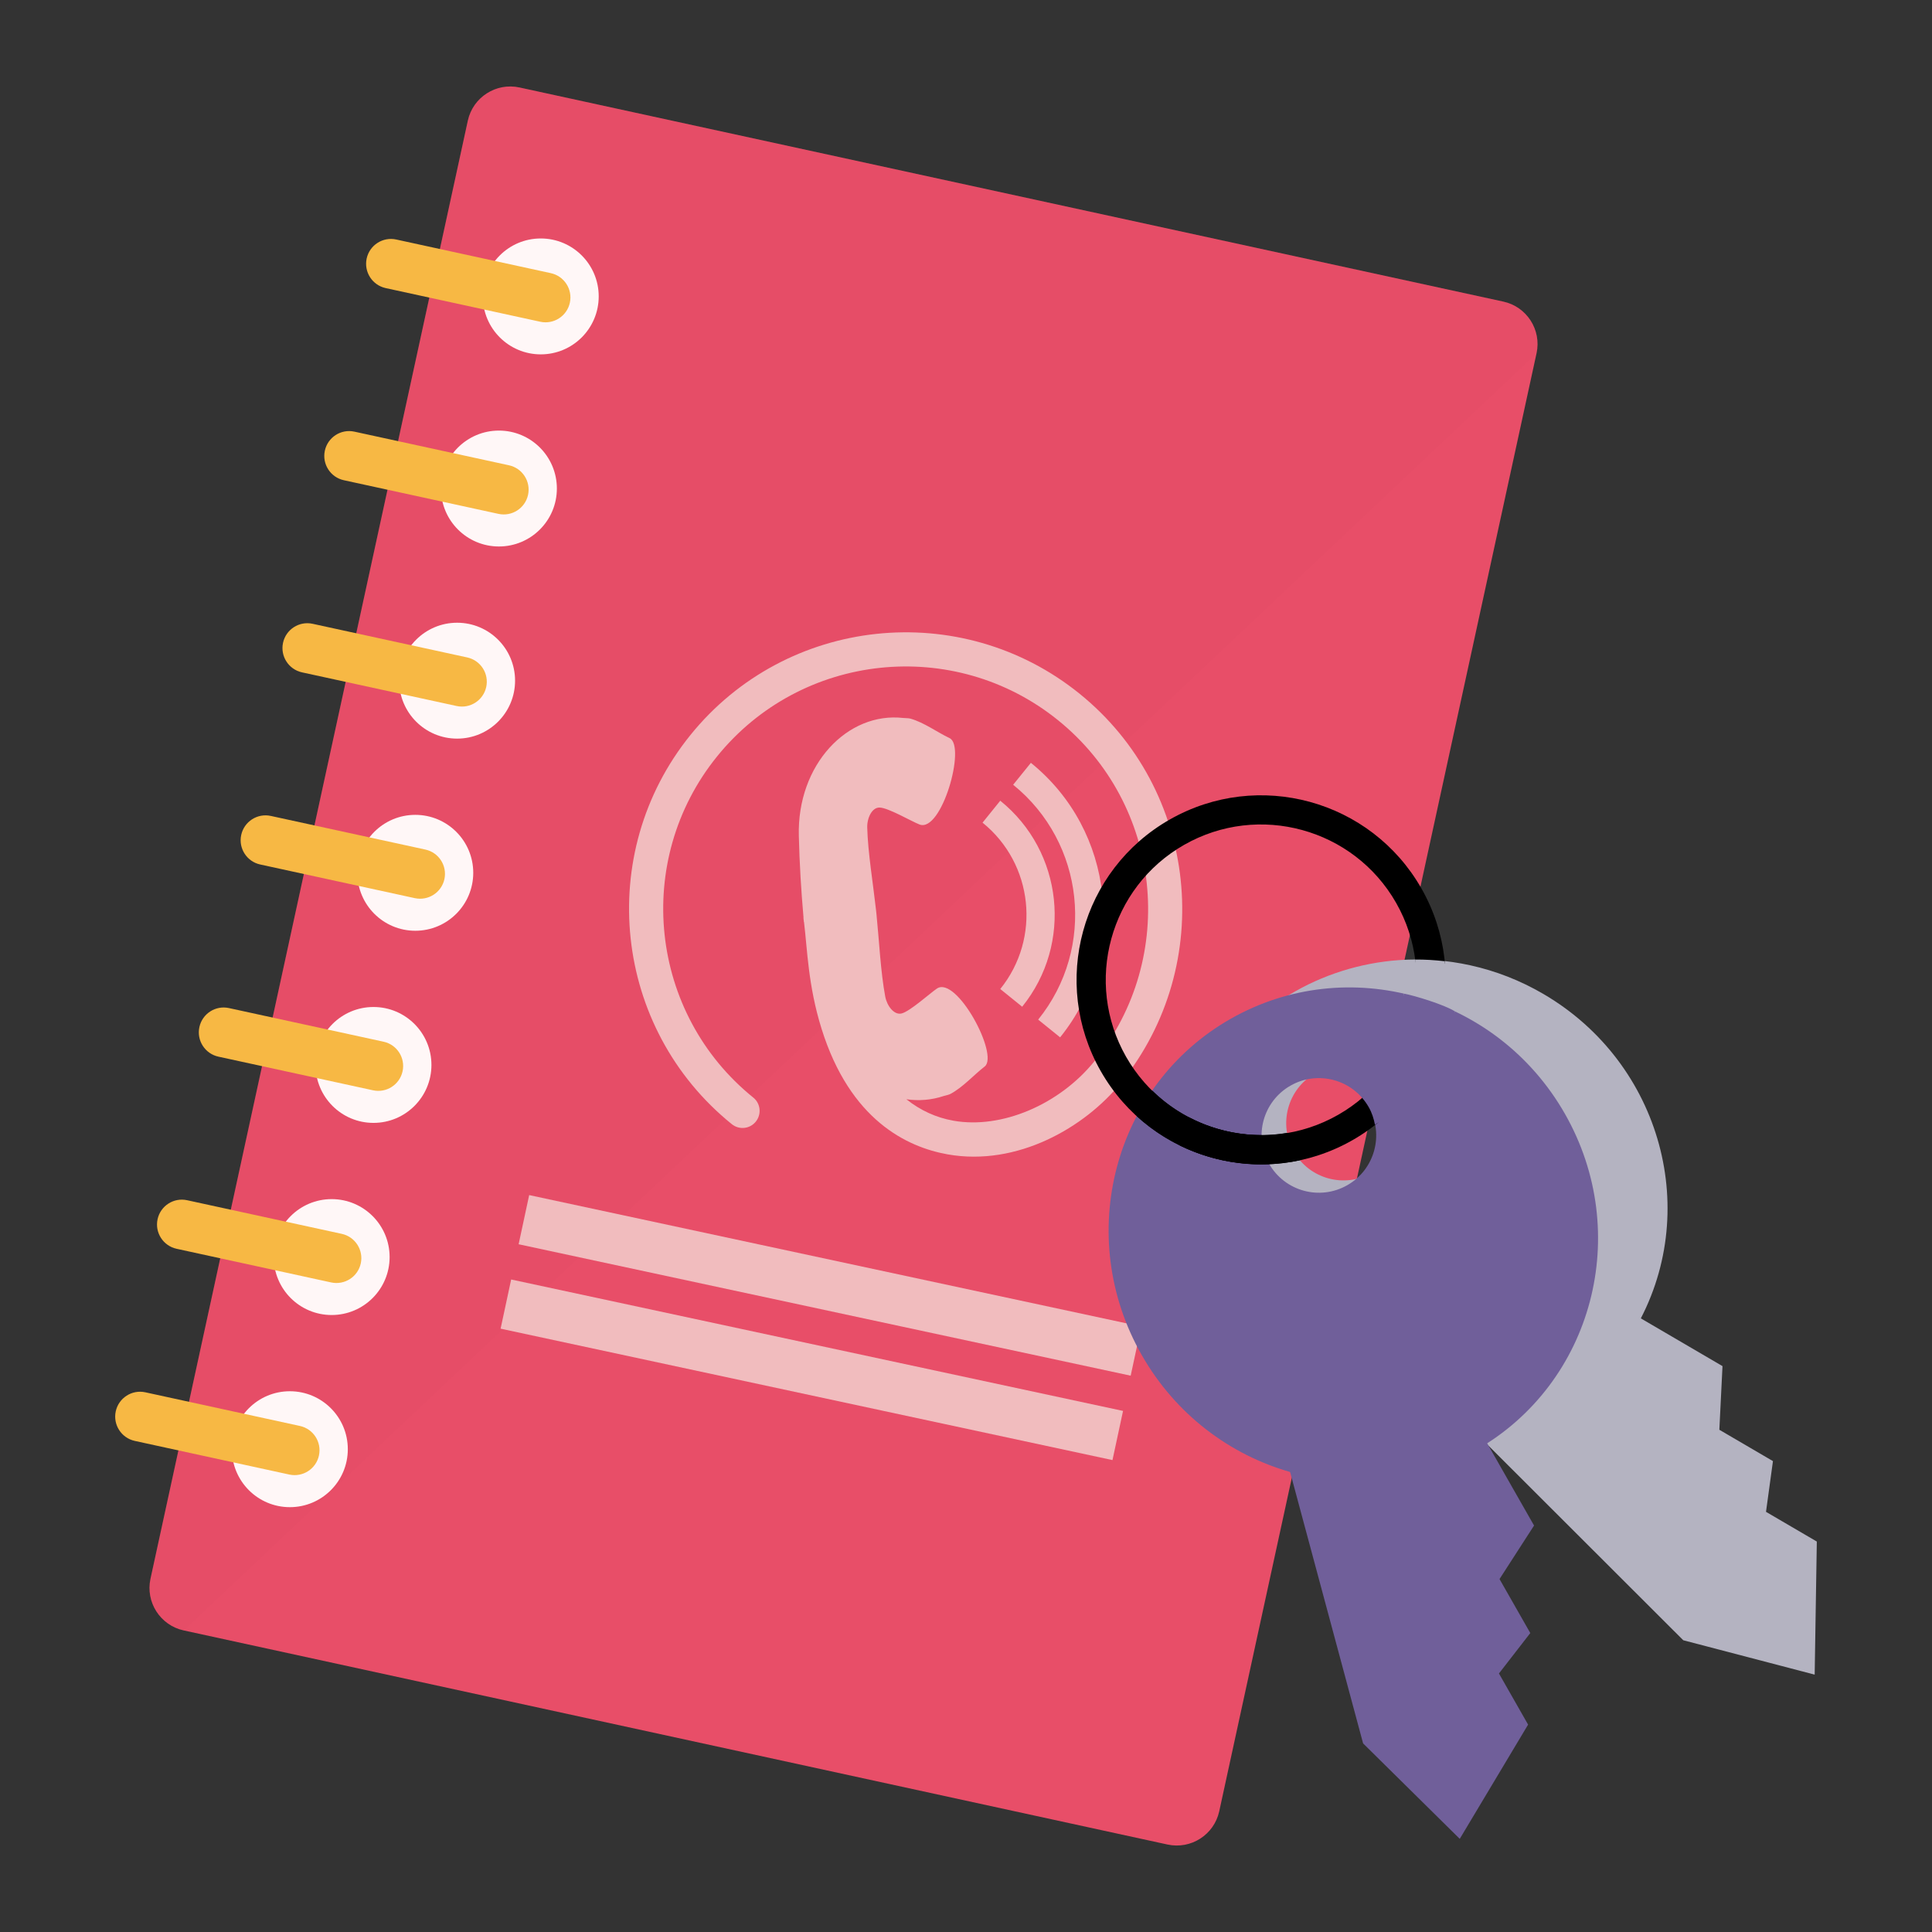
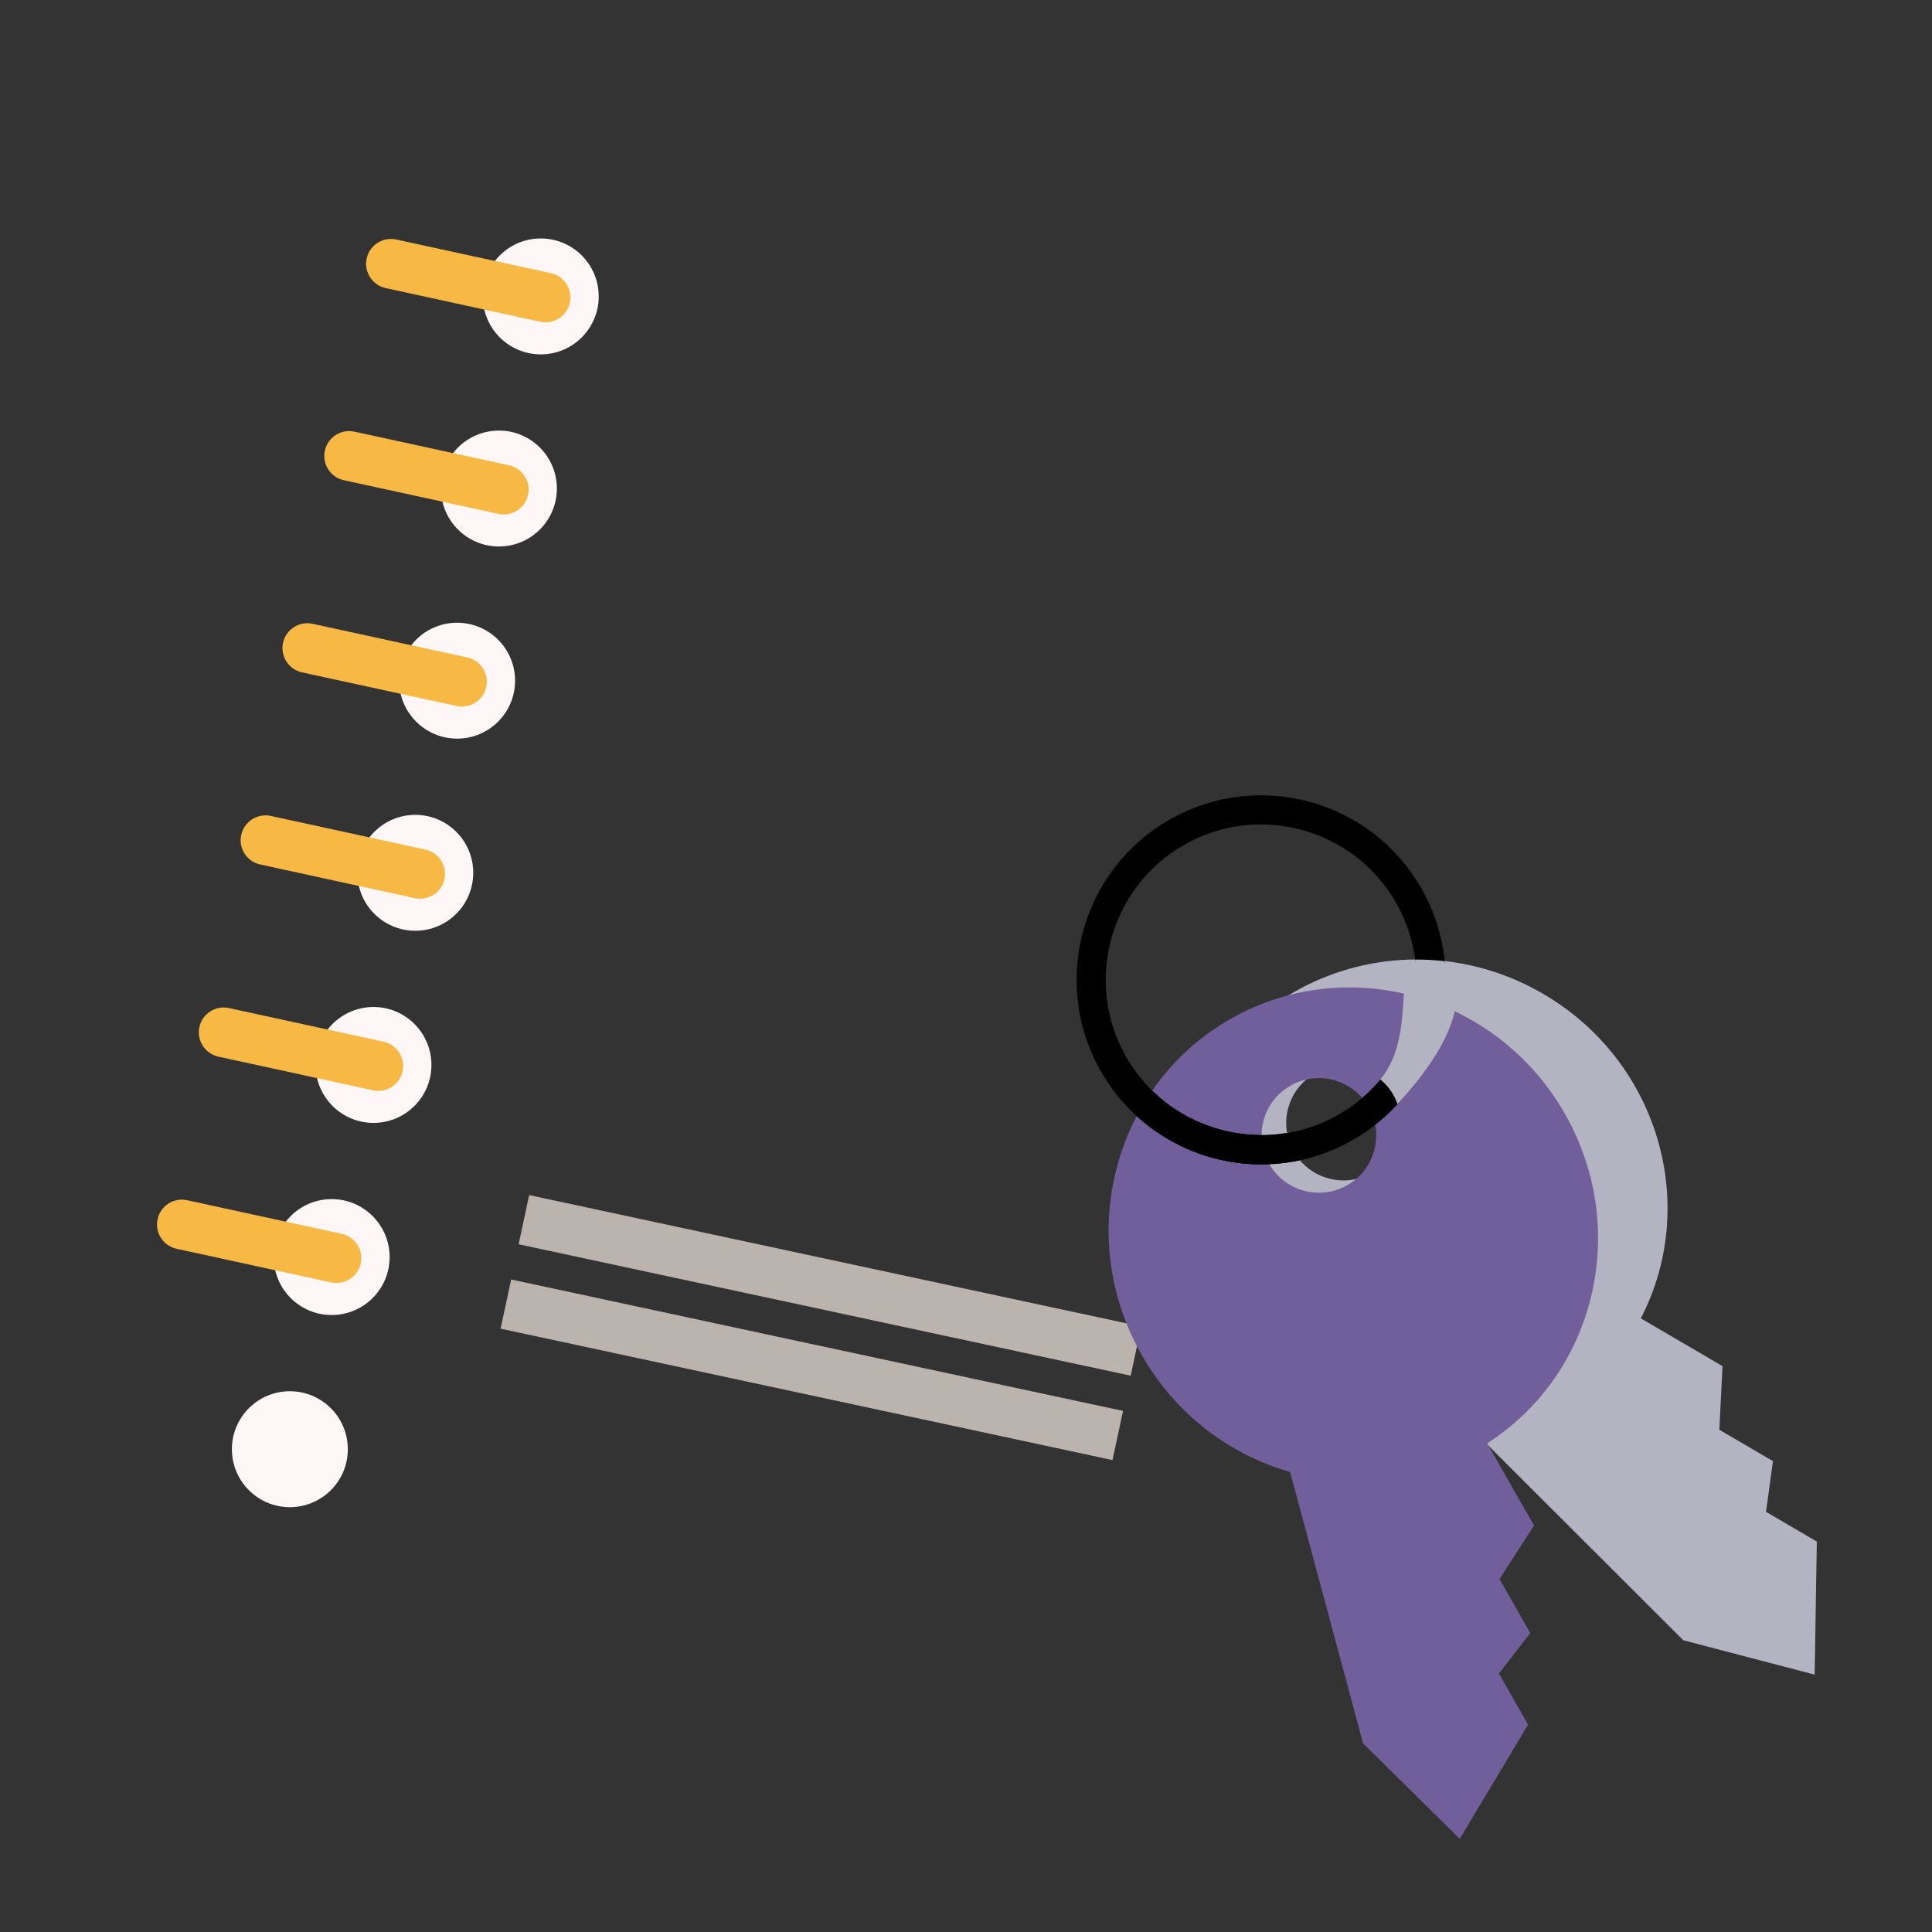
<svg xmlns="http://www.w3.org/2000/svg" enable-background="new -675 -675 1500 1500" height="1500" viewBox="-675 -675 1500 1500" width="1500">
  <rect x="-675" y="-675" width="1500" height="1500" fill="#333333" stroke="none" />
-   <path d="m271.612 731.288c-3.979 18.214-21.931 29.74-40.146 25.799l-763.825-166.223c-18.199-3.979-29.772-21.932-25.793-40.165l246.365-1131.982c3.959-18.214 21.932-29.758 40.14-25.798l763.825 166.25c18.196 3.96 29.759 21.931 25.78 40.146z" fill="#e84e68" />
-   <path d="m-532.358 590.864c-18.199-3.979-29.772-21.932-25.793-40.165l246.365-1131.982c3.959-18.214 21.932-29.758 40.14-25.798l763.825 166.25c18.196 3.96 29.759 21.931 25.78 40.146z" fill="#d0455c" opacity=".12" />
  <g fill="#fff7f7">
    <path d="m-449.956 405.157c24.851 0 44.998 20.138 44.998 45.002 0 24.846-20.147 45.002-44.998 45.002-24.855 0-45.002-20.156-45.002-45.002 0-24.864 20.146-45.002 45.002-45.002z" />
    <path d="m-417.498 255.991c24.851 0 44.993 20.146 44.993 44.991 0 24.856-20.143 44.993-44.993 44.993-24.846 0-44.988-20.137-44.988-44.993 0-24.844 20.142-44.991 44.988-44.991z" />
    <path d="m-385.026 106.832c24.851 0 44.993 20.148 44.993 44.994s-20.143 44.983-44.993 44.983c-24.846 0-44.988-20.138-44.988-44.983s20.142-44.994 44.988-44.994z" />
    <path d="m-352.563-42.349c24.851 0 44.993 20.143 44.993 44.994 0 24.845-20.143 44.992-44.993 44.992-24.845 0-44.989-20.146-44.989-44.992 0-24.851 20.144-44.994 44.989-44.994z" />
    <path d="m-320.09-191.515c24.851 0 44.993 20.143 44.993 44.988 0 24.851-20.143 44.992-44.993 44.992-24.846 0-44.994-20.142-44.994-44.992 0-24.846 20.148-44.988 44.994-44.988z" />
    <path d="m-287.638-340.697c24.851 0 44.993 20.143 44.993 44.993 0 24.846-20.143 44.989-44.993 44.989-24.845 0-44.993-20.143-44.993-44.989 0-24.85 20.148-44.993 44.993-44.993z" />
    <path d="m-255.155-489.858c24.849 0 44.992 20.148 44.992 44.994 0 24.849-20.143 44.992-44.992 44.992-24.848 0-44.993-20.143-44.993-44.992 0-24.846 20.145-44.994 44.993-44.994z" />
  </g>
  <g fill="#f7b844">
-     <path d="m-427.375 455.073c-2.255 10.414-12.548 17.017-22.963 14.775l-120.039-26.134c-10.406-2.278-17.014-12.572-14.749-22.979 2.279-10.405 12.549-17.009 22.955-14.757l120.048 26.134c10.405 2.271 17.022 12.536 14.748 22.961z" />
    <path d="m-394.895 305.924c-2.27 10.424-12.568 17-22.971 14.758l-120.04-26.135c-10.415-2.287-17.014-12.553-14.749-22.959 2.256-10.413 12.541-17.018 22.945-14.739l120.039 26.106c10.425 2.252 17.033 12.565 14.776 22.969z" />
    <path d="m-362.44 156.738c-2.262 10.424-12.55 17.027-22.978 14.758l-120.017-26.115c-10.415-2.271-17.032-12.562-14.758-22.969 2.274-10.424 12.549-17.027 22.955-14.749l120.039 26.116c10.424 2.252 17.024 12.544 14.759 22.959z" />
    <path d="m-329.959 7.571c-2.28 10.416-12.568 17.004-22.978 14.749l-120.034-26.13c-10.406-2.26-17.013-12.539-14.749-22.94 2.275-10.424 12.549-17.022 22.963-14.767l120.029 26.121c10.416 2.26 17.023 12.54 14.769 22.967z" />
    <path d="m-297.497-141.609c-2.27 10.415-12.568 17.023-22.986 14.749l-120.026-26.121c-10.395-2.265-17.013-12.549-14.748-22.964 2.264-10.405 12.548-17.019 22.954-14.748l120.04 26.12c10.423 2.265 17.031 12.55 14.766 22.964z" />
    <path d="m-265.024-290.781c-2.27 10.419-12.558 17.018-22.978 14.748l-120.034-26.121c-10.405-2.265-17.005-12.548-14.748-22.963 2.255-10.415 12.548-17.022 22.945-14.748l120.042 26.121c10.402 2.269 17.028 12.548 14.773 22.963z" />
    <path d="m-232.562-439.957c-2.27 10.415-12.563 17.023-22.978 14.758l-120.034-26.13c-10.405-2.279-16.995-12.549-14.749-22.968 2.275-10.415 12.549-17.005 22.954-14.749l120.034 26.125c10.42 2.275 17.038 12.554 14.773 22.964z" />
  </g>
-   <path d="m148.077 130.389-17.038-13.759c44.908-55.603 36.167-137.439-19.428-182.343l13.766-17.028c65.05 52.521 75.192 148.13 22.7 213.13zm-46.479-183.727-13.748 17.042c39.407 31.842 45.581 89.72 13.758 129.164l17.009 13.749c39.453-48.813 31.812-120.519-17.019-159.955zm61.515-83.125c-92.19-74.443-227.674-59.998-302.106 32.183-74.43 92.167-60.007 227.655 32.195 302.098 5.68 4.577 14.001 3.718 18.592-1.979 4.601-5.688 3.76-14.086-1.922-18.662-80.81-65.254-93.476-183.994-28.224-264.784 65.248-80.808 184.012-93.465 264.802-28.227 80.805 65.243 93.462 184.026 28.236 264.801-27.301 33.776-72.257 52.773-109.419 46.143-13.497-2.372-25.71-8.032-36.572-16.645 9.602 1.382 19.441.653 28.913-2.504 1.816-.598 3.787-.803 5.442-1.699 9.84-5.362 17.569-14.32 26.461-21.24 11.266-8.837-21.727-70.614-37.04-60.536-5.633 3.802-20.899 17.701-27.452 19.362-5.871 1.448-11.363-5.885-12.722-13.094-3.575-18.972-4.729-43.598-6.807-63.937-.057-.522-.132-1.153-.182-1.717-.048-.547-.131-1.159-.183-1.724-2.257-20.288-6.31-44.619-6.81-63.921-.183-7.337 3.675-15.693 9.672-15.472 6.781.201 24.56 10.68 30.912 13.151 17.095 6.627 36.317-60.727 23.412-67.022-10.115-4.848-19.551-11.974-30.29-15.132-1.892-.523-3.788-.331-5.66-.542-43.279-4.974-82.612 36.152-81.147 91.588.514 21.127 1.781 42.285 3.634 63.366l-.084.019c.065.537.159 1.121.178 1.705.117.593.172 1.13.145 1.695l.136.028c2.6 20.983 3.096 49.19 13.637 82.892 22.201 71.006 66.369 91.863 97.76 97.495 54.27 9.649 106.734-20.979 134.653-55.538 74.453-92.238 59.975-227.759-32.16-302.151z" fill="#f6ece3" opacity=".7" />
  <path d="m-273.601 303.546h485.892v39.036h-485.892z" fill="#f6ece3" opacity=".7" transform="matrix(-.978 -.21 .21 -.978 -128.468 632.487)" />
  <path d="m-278.133 318.394 475.059 102.044-8.2 38.165-475.061-102.035z" fill="#f6ece3" opacity=".7" />
  <path d="m472.228 439.025 159.665 159.461 102.016 26.695 1.662-103.325-39.455-23.071 5.401-39.38-41.621-24.34 2.446-49.411-74.518-43.573" fill="#b4b3c1" />
  <path d="m523.384 96.772c-18.147-10.63-37.296-18.008-56.761-22.291-18.42-4.072-37.118-5.37-55.501-4.053-60.257 4.333-117.026 36.843-149.447 92.259-52.773 90.136-21.109 206.761 70.706 260.516 91.818 53.726 209.002 24.21 261.776-65.944 52.774-90.126 21.072-206.74-70.773-260.487zm-133.231 138.847c-21.346 12.17-48.534 4.744-60.704-16.618-12.162-21.342-4.727-48.513 16.626-60.684 21.313-12.171 48.514-4.717 60.675 16.626 12.19 21.362 4.728 48.524-16.597 60.676z" fill="#b4b3c1" />
  <path d="m324.703 460.695 58.603 217.876 75.042 74.106 53.062-88.697-22.633-39.696 24.342-31.384-23.893-41.92 26.807-41.555-42.741-74.976" fill="#705f9a" />
  <path d="m540.012 189.785c-52.673-92.424-168.914-125.429-259.685-73.696-90.724 51.728-121.557 168.577-68.867 260.99 52.68 92.396 168.932 125.387 259.655 73.668 90.763-51.726 121.567-168.566 68.897-260.962zm-168.989 55.399c-21.344 12.17-48.533 4.745-60.704-16.617-12.161-21.343-4.726-48.514 16.626-60.685 21.315-12.171 48.515-4.718 60.676 16.625 12.189 21.363 4.726 48.524-16.598 60.677z" fill="#705f9a" />
  <path d="m233.186-38.715c-68.746 39.178-92.713 126.67-53.521 195.416 39.191 68.745 126.675 92.695 195.403 53.521 68.745-39.173 92.713-126.675 53.521-195.421-39.164-68.741-126.676-92.69-195.403-53.516zm130.702 229.294c-57.817 32.944-131.635 12.722-164.579-45.058-32.943-57.828-12.741-131.649 45.076-164.599 57.791-32.947 131.616-12.73 164.57 45.078 32.953 57.799 12.739 131.635-45.067 164.579z" />
  <path d="m334.287 225.82c-1.784-2.101-3.428-4.353-4.838-6.819-2.626-4.604-4.176-9.508-5.017-14.449-26.34 4.475-53.277.029-76.582-12.227-2.68 7.286-5.034 14.617-6.78 22.072 28.599 13.964 61.468 18.26 93.217 11.423z" />
  <path d="m446.596 71.269c-7.639-.859-15.28-1.345-22.902-1.289.992 7.64-8.004 14.034-8.48 21.636-1.57 25.519-1.979 51.476-18.578 71.399 3.922 3.297 7.427 7.209 10.135 11.928 1.345 2.362 2.354 4.811 3.231 7.285 21.576-23.678 44.087-53.287 46.626-84.567.691-8.586-9.154-17.72-10.032-26.392z" fill="#b4b3c1" />
-   <path d="m414.933 96.436c-1.851 16.813-30.674 17.038-39.212 31.703-6.649 11.47 17.243 40.331 6.839 49.232 1.867 2.177 3.597 4.55 5.062 7.128 2.522 4.408 3.998 9.059 4.894 13.786 14.525-11.378 59.275-1.102 68.195-16.412 9.229-15.831-8.808-53.604-6.155-71.668-7.941-5.081-31.264-12.255-39.623-13.769z" fill="#705f9a" />
  <path d="m310.478 228.781c-.046-.085-.121-.141-.158-.215-4.017-7.043-5.698-14.701-5.642-22.25-31.402.076-62.114-12.085-84.97-34.474-4.418 6.379-8.435 12.974-12.013 19.811 28.144 25.63 65.29 38.763 102.783 37.128z" />
</svg>